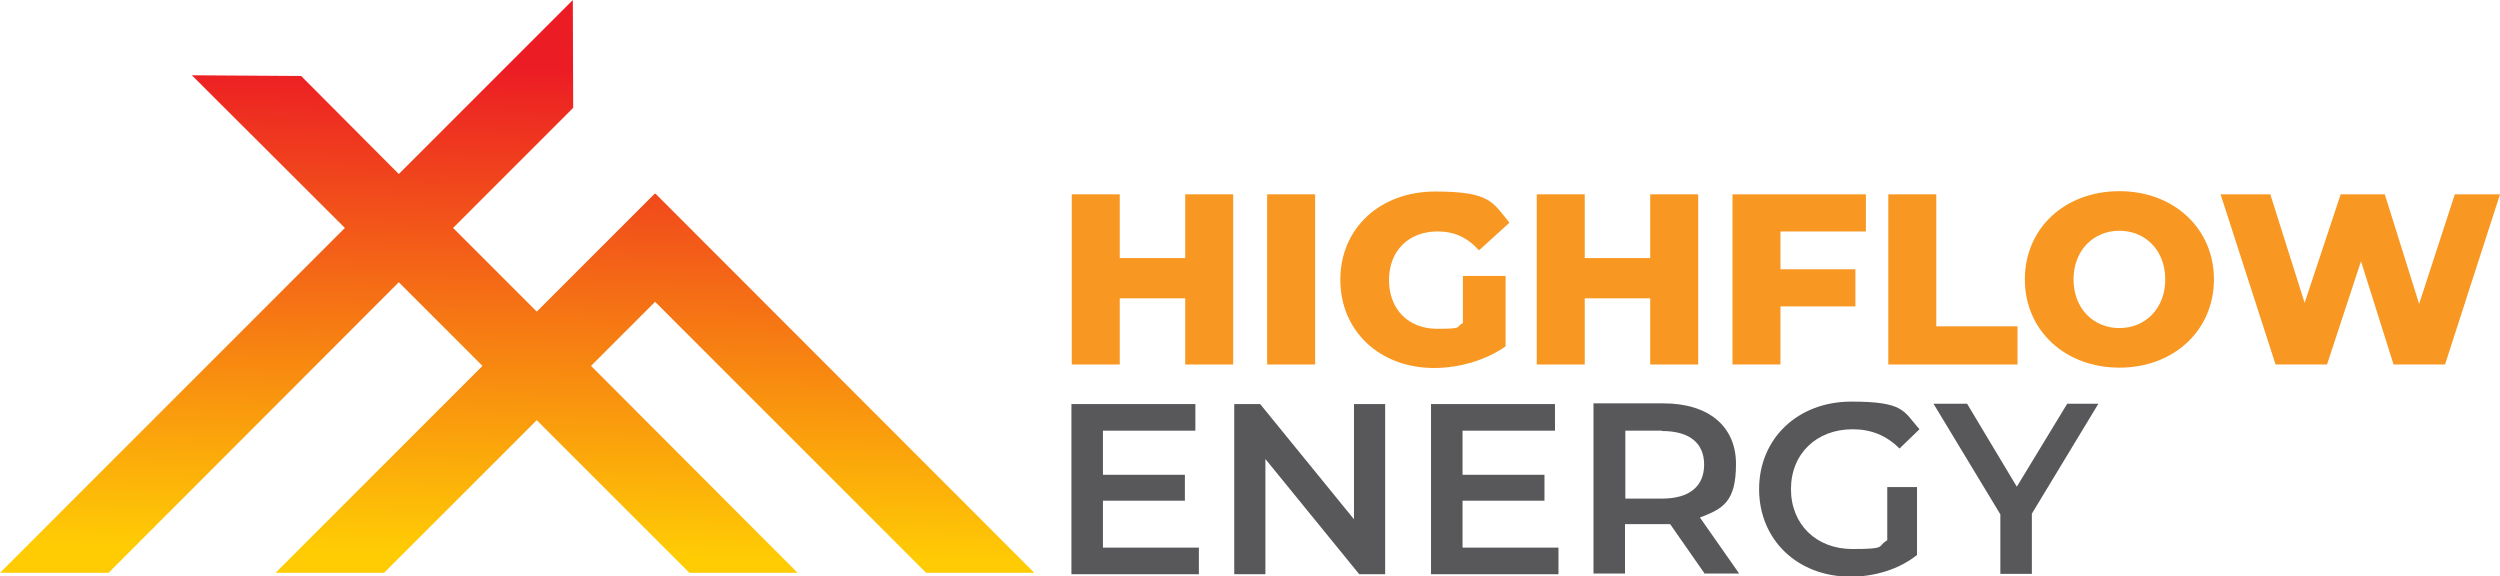
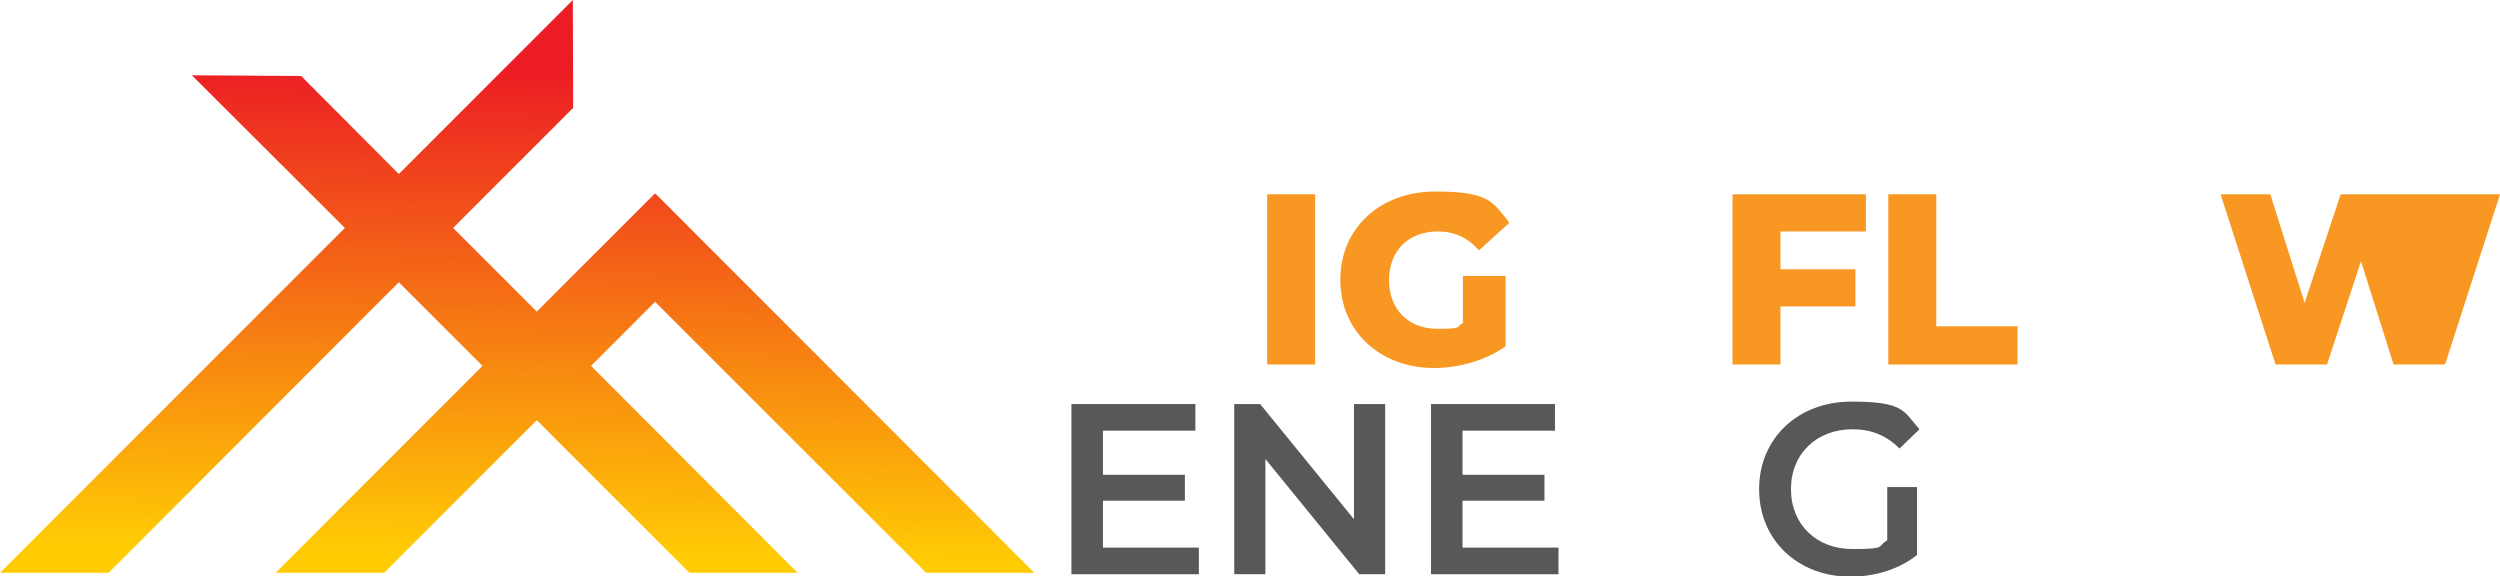
<svg xmlns="http://www.w3.org/2000/svg" id="Layer_1" viewBox="0 0 714 164.6">
  <defs>
    <linearGradient id="linear-gradient" x1="151.2" y1="-.3" x2="147" y2="197.9" gradientUnits="userSpaceOnUse">
      <stop offset=".1" stop-color="#ec1c24" />
      <stop offset=".8" stop-color="#ffcc04" />
    </linearGradient>
  </defs>
  <polygon points="187.1 86.2 168.8 104.5 227.8 163.6 196.9 163.6 153.3 120 109.7 163.6 78.7 163.6 137.8 104.5 113.9 80.6 31 163.6 0 163.6 98.5 65.1 54.8 21.5 86 21.7 113.9 49.7 163.6 0 163.7 30.8 129.4 65.1 153.3 89 187 55.3 187.1 55.4 187.2 55.3 295.4 163.6 264.5 163.6 187.1 86.2" fill="url(#linear-gradient)" />
-   <path d="M352.2,55.5v48.6h-13.7v-18.9h-18.7v18.9h-13.7v-48.6h13.7v18.2h18.7v-18.2h13.7Z" fill="#f89721" />
  <path d="M361.9,55.5h13.7v48.6h-13.7v-48.6Z" fill="#f89721" />
  <path d="M417.9,78.8h12.1v20.1c-5.6,4-13.3,6.2-20.4,6.2-15.5,0-26.8-10.5-26.8-25.2s11.3-25.2,27.1-25.2,16.4,3.1,21.2,8.9l-8.7,7.9c-3.3-3.7-7.1-5.4-11.8-5.4-8.3,0-13.9,5.5-13.9,13.9s5.6,13.9,13.7,13.9,5-.5,7.4-1.6v-13.3Z" fill="#f89721" />
-   <path d="M485,55.5v48.6h-13.7v-18.9h-18.7v18.9h-13.7v-48.6h13.7v18.2h18.7v-18.2h13.7Z" fill="#f89721" />
  <path d="M508.5,66.2v10.7h21.4v10.6h-21.4v16.6h-13.7v-48.6h38.1v10.6h-24.3Z" fill="#f89721" />
  <path d="M539.3,55.5h13.7v37.7h23.2v10.9h-36.9v-48.6Z" fill="#f89721" />
-   <path d="M578.3,79.8c0-14.6,11.4-25.2,27-25.2s27,10.7,27,25.2-11.4,25.2-27,25.2-27-10.7-27-25.2ZM618.4,79.8c0-8.4-5.8-13.9-13.1-13.9s-13.1,5.5-13.1,13.9,5.8,13.9,13.1,13.9,13.1-5.5,13.1-13.9Z" fill="#f89721" />
-   <path d="M714,55.5l-15.7,48.6h-14.7l-9.3-29.5-9.7,29.5h-14.7l-15.7-48.6h14.2l9.8,31,10.3-31h12.6l9.8,31.3,10.2-31.3h13.1Z" fill="#f89721" />
+   <path d="M714,55.5l-15.7,48.6h-14.7l-9.3-29.5-9.7,29.5h-14.7l-15.7-48.6h14.2l9.8,31,10.3-31h12.6h13.1Z" fill="#f89721" />
  <path d="M342.4,156.4v7.6h-36.4v-48.6h35.4v7.6h-26.4v12.6h23.4v7.4h-23.4v13.4h27.4Z" fill="#58585a" />
  <path d="M395.6,115.4v48.6h-7.4l-26.8-32.9v32.9h-8.9v-48.6h7.4l26.8,32.9v-32.9h8.9Z" fill="#58585a" />
  <path d="M445.1,156.4v7.6h-36.4v-48.6h35.4v7.6h-26.4v12.6h23.4v7.4h-23.4v13.4h27.4Z" fill="#58585a" />
-   <path d="M486.9,163.9l-9.9-14.2c-.6,0-1.2,0-1.9,0h-11v14.1h-9v-48.6h20c12.8,0,20.7,6.5,20.7,17.3s-3.7,12.8-10.3,15.3l11.2,16h-9.7ZM474.7,123h-10.5v19.4h10.5c7.9,0,12-3.6,12-9.7s-4.1-9.6-12-9.6Z" fill="#58585a" />
  <path d="M539,139.1h8.5v19.4c-5.1,4.1-12.1,6.2-19,6.2-15.1,0-26.1-10.5-26.1-25s11.1-25,26.3-25,14.9,2.7,19.5,7.9l-5.7,5.5c-3.8-3.8-8.2-5.5-13.4-5.5-10.3,0-17.6,7-17.6,17.1s7.3,17.1,17.5,17.1,6.9-.7,10-2.5v-15.1Z" fill="#58585a" />
-   <path d="M580.3,146.8v17.1h-9v-17l-19.1-31.6h9.6l14.2,23.7,14.4-23.7h8.9l-19,31.4Z" fill="#58585a" />
</svg>